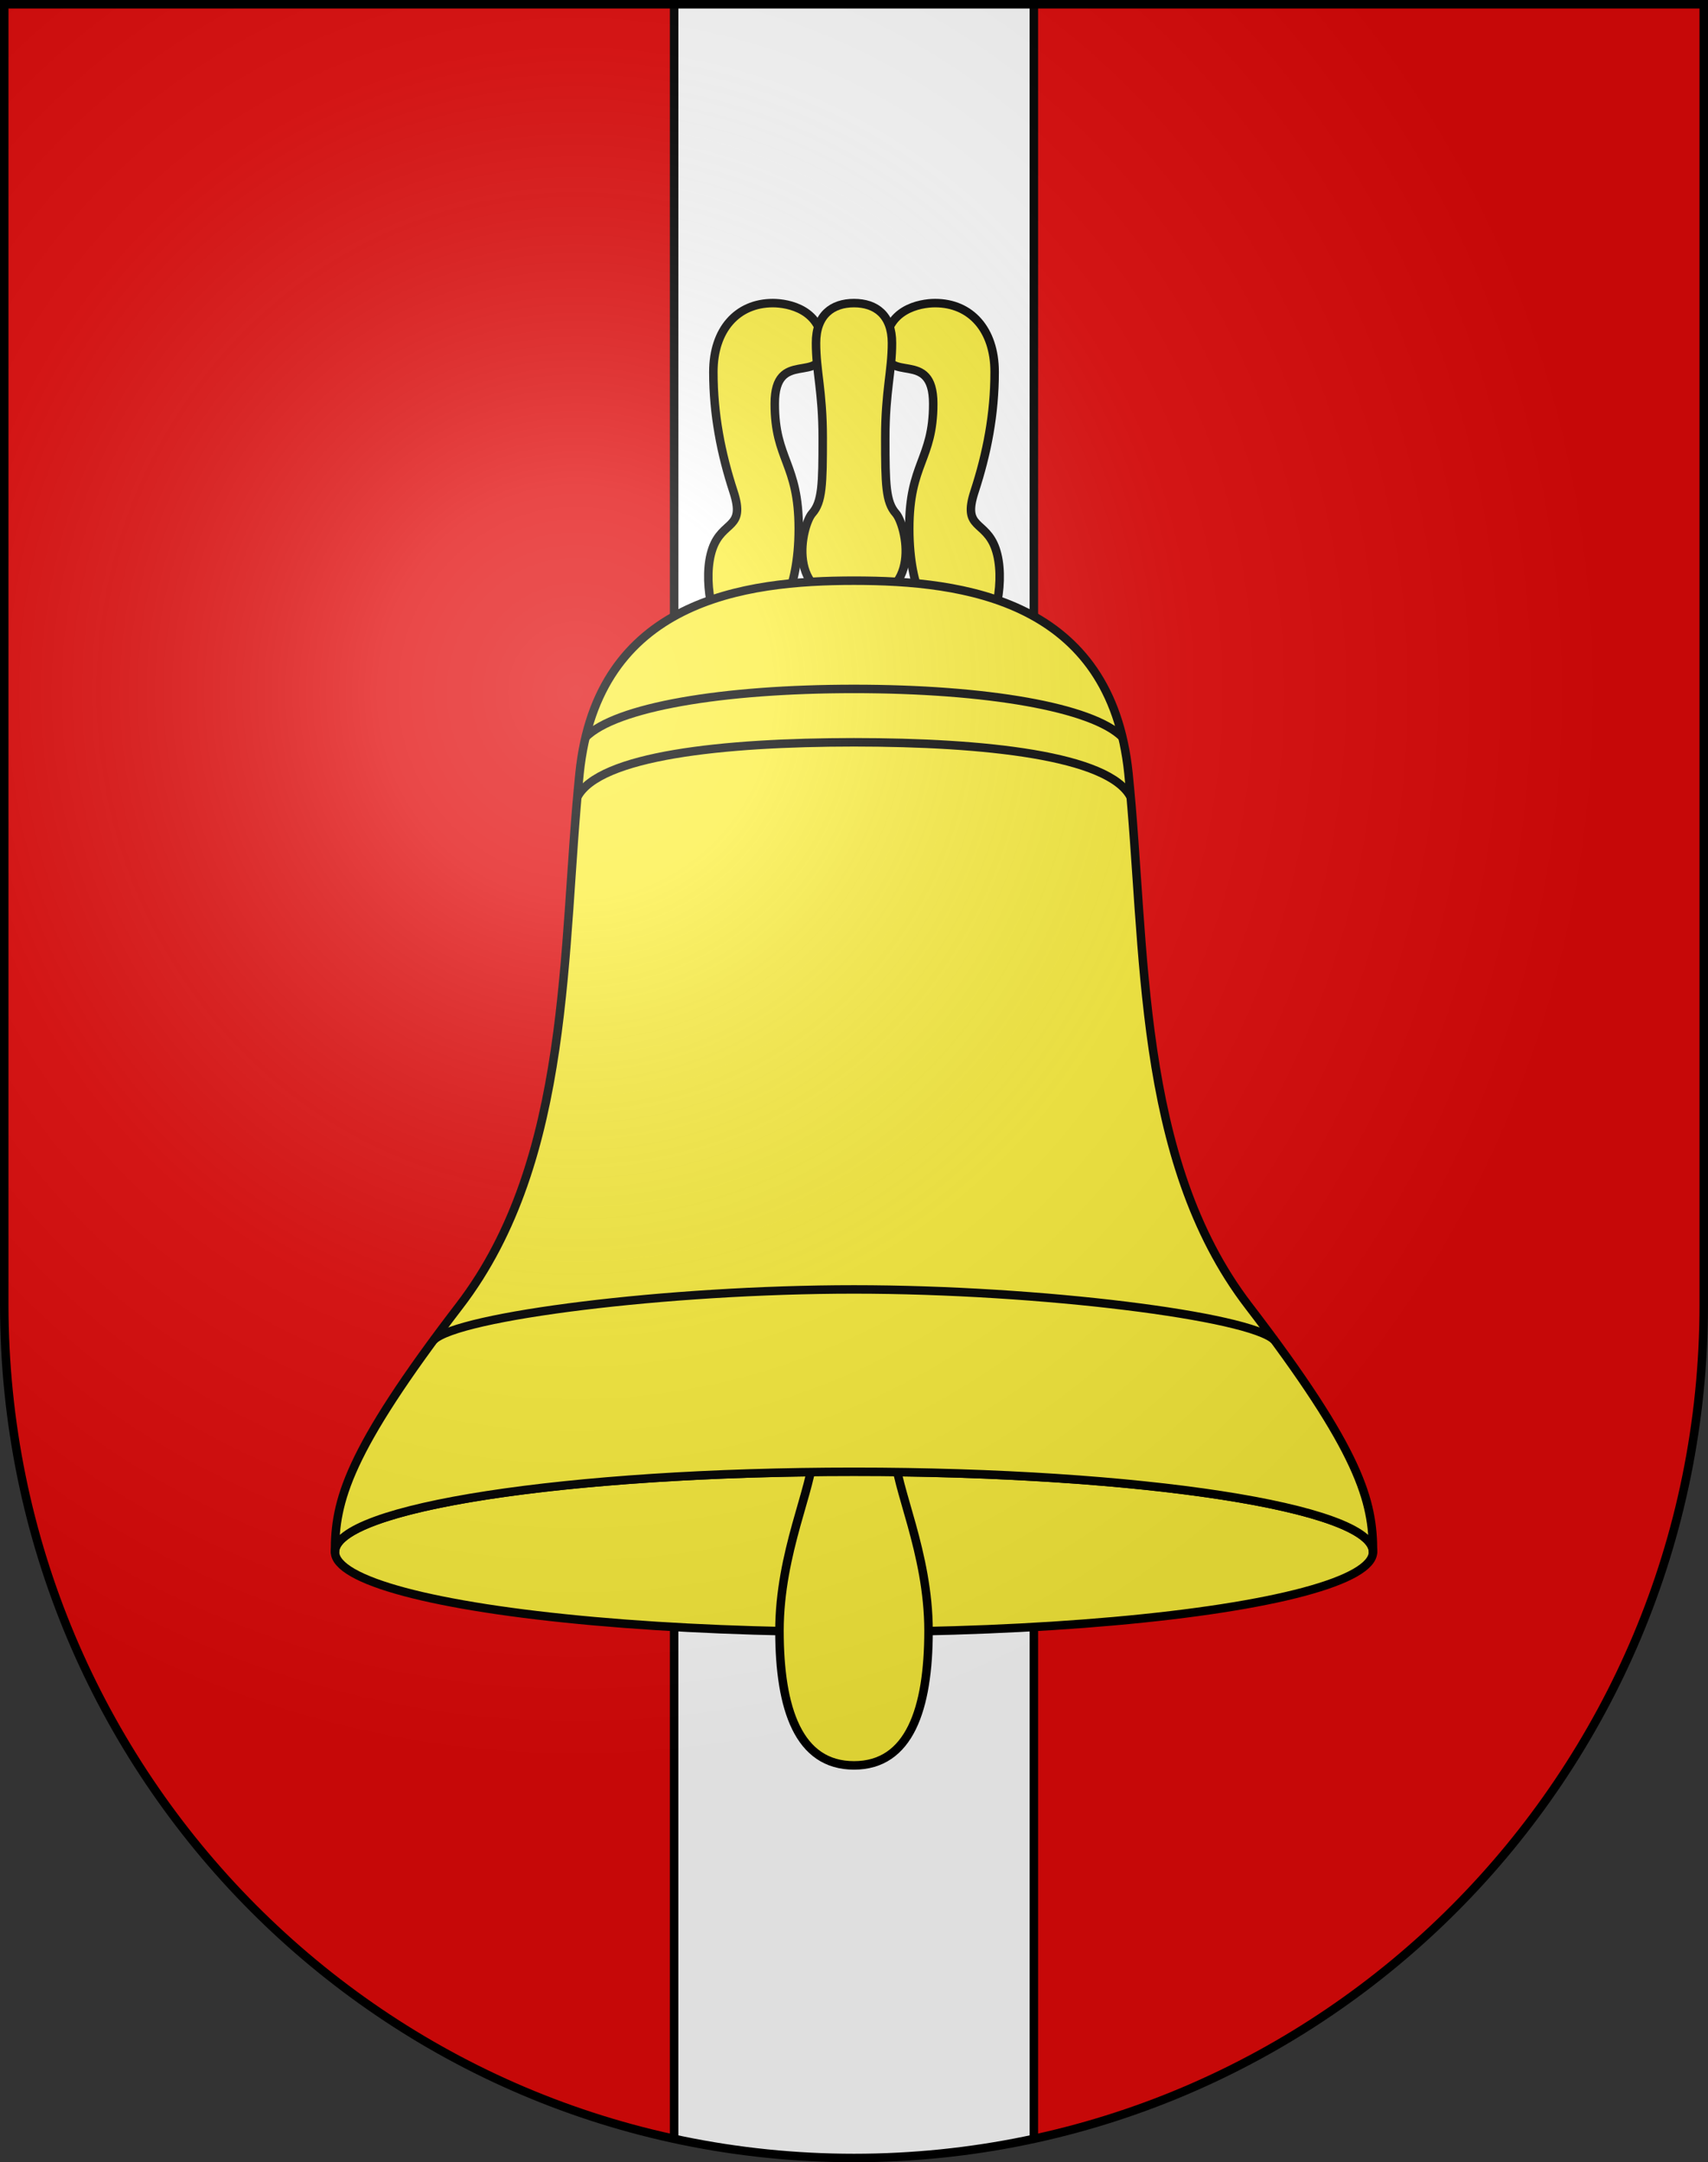
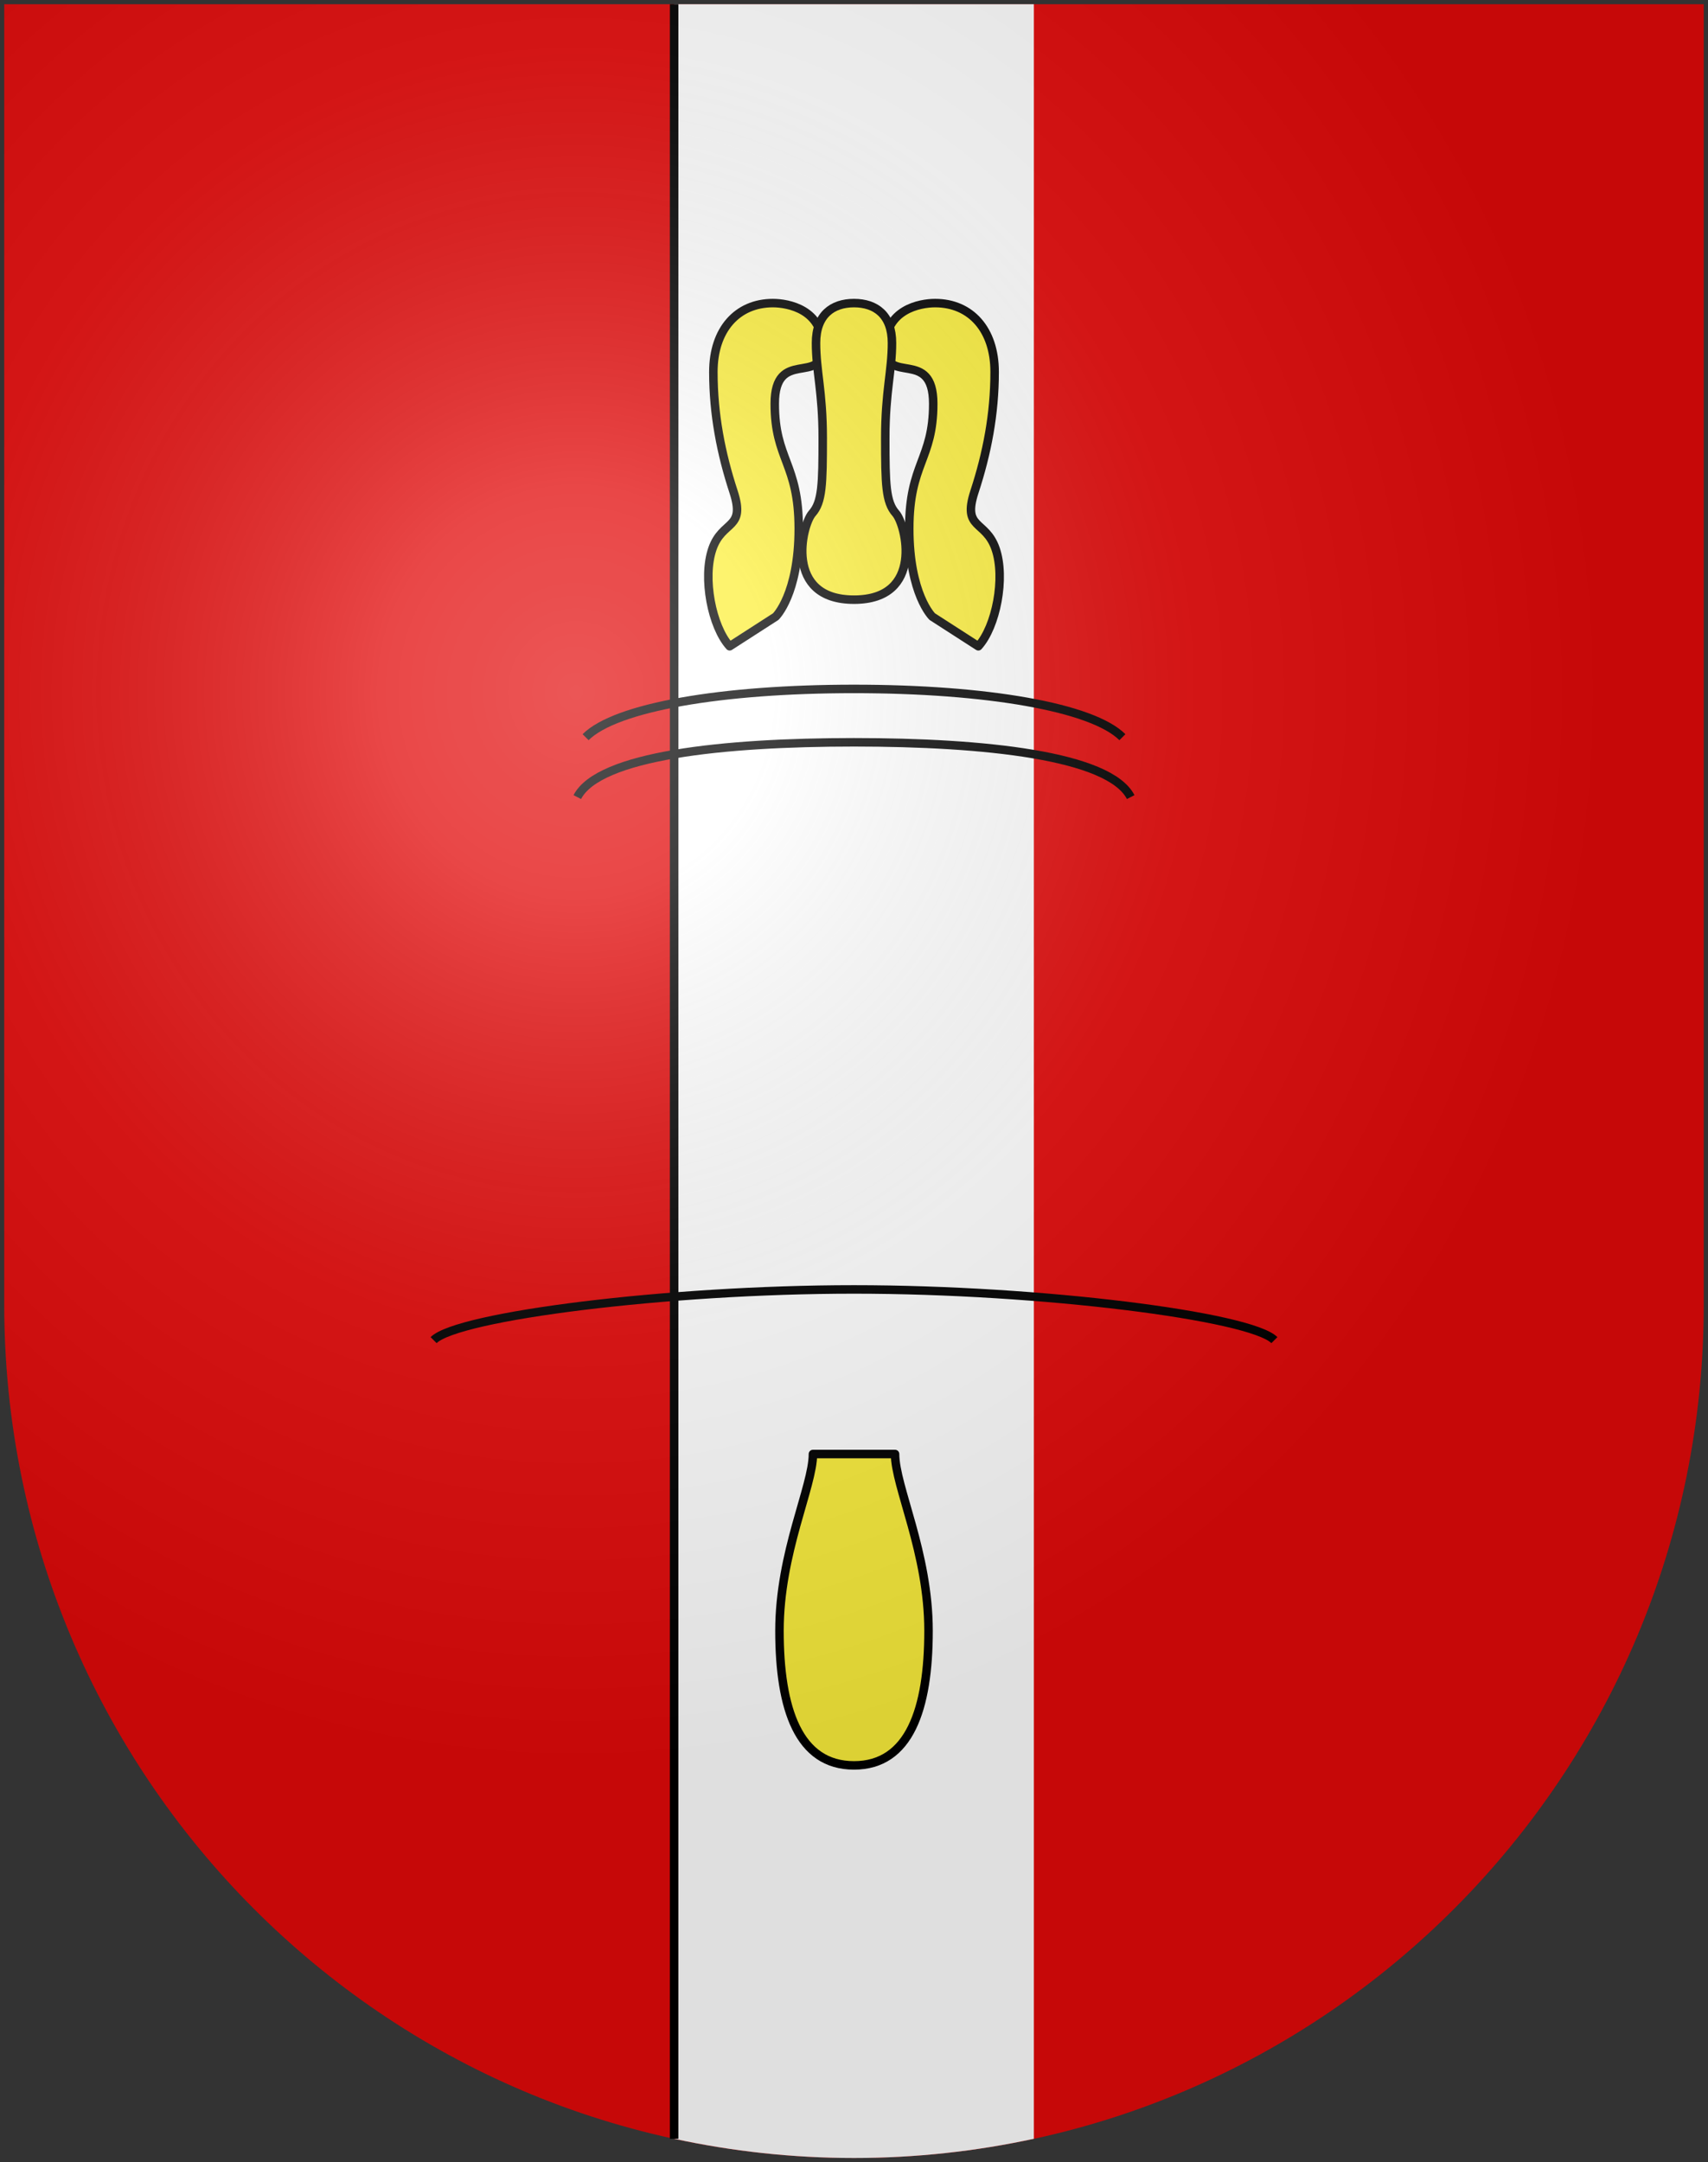
<svg xmlns="http://www.w3.org/2000/svg" xmlns:ns1="http://sodipodi.sourceforge.net/DTD/sodipodi-0.dtd" xmlns:ns2="http://www.inkscape.org/namespaces/inkscape" xmlns:xlink="http://www.w3.org/1999/xlink" height="763" width="603" version="1.0" id="svg20" ns1:version="0.32" ns2:version="0.46" ns1:docname="Commugny-coat_of_arms.svg" ns1:docbase="C:\Documents and Settings\Steve\Bureau\Blason Villages Suisse pour Wikipédia (par Delta-9)" ns2:output_extension="org.inkscape.output.svg.inkscape">
  <rect width="100%" height="100%" fill="#333333" stroke="none" />
  <defs id="defs29">
    <ns2:perspective ns1:type="inkscape:persp3d" ns2:vp_x="0 : 381.5 : 1" ns2:vp_y="0 : 1000 : 0" ns2:vp_z="603 : 381.5 : 1" ns2:persp3d-origin="301.5 : 254.33333 : 1" id="perspective28" />
    <linearGradient id="linearGradient2893">
      <stop style="stop-color:#ffffff;stop-opacity:0.314;" offset="0" id="stop2895" />
      <stop id="stop2897" offset="0.19" style="stop-color:#ffffff;stop-opacity:0.251;" />
      <stop style="stop-color:#6b6b6b;stop-opacity:0.125;" offset="0.6" id="stop2901" />
      <stop style="stop-color:#000000;stop-opacity:0.125;" offset="1" id="stop2899" />
    </linearGradient>
    <linearGradient id="linearGradient2955">
      <stop style="stop-color:white;stop-opacity:0;" offset="0" id="stop2965" />
      <stop style="stop-color:black;stop-opacity:0.646;" offset="1" id="stop2959" />
    </linearGradient>
    <radialGradient ns2:collect="always" xlink:href="#linearGradient2893" id="radialGradient3236" gradientUnits="userSpaceOnUse" gradientTransform="matrix(1.215,1.531577e-24,1.464684e-23,1.267,-839.192,-490.489)" cx="858.042" cy="579.933" fx="858.042" fy="579.933" r="300" />
    <ns2:perspective id="perspective2542" ns2:persp3d-origin="297.63751 : 280.63 : 1" ns2:vp_z="595.27502 : 420.94501 : 1" ns2:vp_y="0 : 1000 : 0" ns2:vp_x="0 : 420.94501 : 1" ns1:type="inkscape:persp3d" />
  </defs>
  <ns1:namedview ns2:window-height="904" ns2:window-width="1229" ns2:pageshadow="2" ns2:pageopacity="0.0" guidetolerance="10.0" gridtolerance="10.0" objecttolerance="10.0" borderopacity="1.0" bordercolor="#666666" pagecolor="#ffffff" id="base" ns2:zoom="0.74991929" ns2:cx="290.46847" ns2:cy="370.67245" ns2:window-x="20" ns2:window-y="42" ns2:current-layer="layer2" showgrid="false" showguides="true" ns2:guide-bbox="true">
    <ns1:guide orientation="horizontal" position="761.5" id="guide1885" />
    <ns1:guide orientation="vertical" position="1.5" id="guide1887" />
    <ns1:guide orientation="horizontal" position="1.5" id="guide1889" />
    <ns1:guide orientation="vertical" position="601.5" id="guide1891" />
    <ns1:guide orientation="vertical" position="301.501" id="guide1893" />
  </ns1:namedview>
  <desc id="desc22">Coat of Arms of Canton of Freiburg (Fribourg)</desc>
  <g ns2:groupmode="layer" id="layer1" ns2:label="Fond écu" style="opacity:1" ns1:insensitive="true">
    <path id="path1899" d="M 1.5,1.5 L 1.5,460.368 C 1.5,626.678 135.815,761.5 301.5,761.5 C 467.185,761.5 601.5,626.678 601.5,460.368 L 601.5,1.5 L 1.5,1.5 z " style="fill:#e20909;fill-opacity:1" />
  </g>
  <g ns2:groupmode="layer" id="layer2" ns2:label="Meubles" style="opacity:1;display:inline" ns1:insensitive="true">
    <path d="M 238,754.718 C 258.471,759.146 279.71,761.499 301.5,761.499 C 323.29,761.499 344.529,759.145 365,754.718 L 365,1.5 L 238,1.5 L 238,754.718 z" id="path1963" style="fill:#ffffff" />
-     <path d="M 364.999,754.718 L 364.999,1.5" id="path1963_9_" style="fill:none;stroke:#000000;stroke-width:3" />
    <path d="M 238,1.5 L 238,754.718" id="path1963_8_" style="fill:none;stroke:#000000;stroke-width:3" />
    <path id="path2515" d="M 272.846,106.954 C 260.315,106.954 251.847,116.298 251.847,131.25 C 251.847,146.201 254.556,160.03 258.959,173.486 C 263.362,186.942 255.063,183.392 251.507,193.67 C 247.95,203.95 251.338,221.144 257.604,228.059 L 273.861,217.593 C 273.861,217.593 281.99,209.743 281.99,186.57 C 281.99,163.395 273.523,162.274 273.523,142.464 C 273.523,122.654 290.458,136.11 290.458,122.654 C 290.458,109.197 278.265,106.954 272.846,106.954 z" style="fill:#fcef3c;stroke:#000000;stroke-width:3;stroke-linecap:round;stroke-linejoin:round" />
    <path id="path2517" d="M 330.152,106.954 C 342.683,106.954 351.151,116.298 351.151,131.25 C 351.151,146.201 348.442,160.03 344.039,173.486 C 339.636,186.942 347.933,183.392 351.49,193.67 C 355.046,203.95 351.658,221.144 345.393,228.059 L 329.134,217.593 C 329.134,217.593 321.006,209.743 321.006,186.57 C 321.006,163.395 329.474,162.274 329.474,142.464 C 329.474,122.654 312.539,136.11 312.539,122.654 C 312.54,109.197 324.733,106.954 330.152,106.954 z" style="fill:#fcef3c;stroke:#000000;stroke-width:3;stroke-linecap:round;stroke-linejoin:round" />
    <path id="path2519" d="M 316.266,181.165 C 312.709,177.169 312.54,170.89 312.54,154.525 C 312.54,138.159 314.91,130.929 314.91,121.034 C 314.91,111.139 309.153,106.953 301.499,106.953 C 293.845,106.953 288.087,111.14 288.087,121.034 C 288.087,130.93 290.458,138.159 290.458,154.525 C 290.458,170.89 290.289,177.169 286.732,181.165 C 283.176,185.162 276.638,211.611 301.499,211.611 C 326.359,211.612 319.821,185.162 316.266,181.165 z" style="fill:#fcef3c;stroke:#000000;stroke-width:3;stroke-linecap:round;stroke-linejoin:round" />
-     <ellipse id="ellipse2523" ry="28.253" rx="183.232" cy="547.666" cx="301.537" ns1:cx="301.53699" ns1:cy="547.66602" ns1:rx="183.23199" ns1:ry="28.253" style="fill:#fcef3c;stroke:#000000;stroke-width:3;stroke-linecap:round;stroke-linejoin:round" transform="translate(-3.8e-2,-4.5e-2)" />
    <path id="path2525" d="M 315.995,513.087 L 287.002,513.087 C 287.002,524.597 275.186,547.83 275.186,575.455 C 275.186,603.081 281.936,622.964 301.499,622.964 C 321.062,622.964 327.812,603.081 327.812,575.455 C 327.812,547.83 315.995,524.597 315.995,513.087 z" style="fill:#fcef3c;stroke:#000000;stroke-width:3;stroke-linecap:round;stroke-linejoin:round" />
-     <path id="path2527" d="M 301.499,519.366 C 402.695,519.366 484.731,532.015 484.731,547.621 C 484.731,529.831 480.545,512.562 440.781,460.764 C 401.014,408.964 404.677,334.143 398.398,272.926 C 392.12,211.708 340.322,204.906 301.499,204.906 C 262.675,204.906 210.877,211.708 204.599,272.926 C 198.321,334.143 201.982,408.964 162.216,460.764 C 122.452,512.563 118.266,529.831 118.266,547.621 C 118.267,532.015 200.302,519.366 301.499,519.366 z" style="fill:#fcef3c;stroke:#000000;stroke-width:3;stroke-linecap:round;stroke-linejoin:round" />
    <path id="path2531" d="M 449.915,472.9 C 441.452,464.438 367.528,455.008 301.499,455.008 C 235.47,455.008 161.546,464.438 153.083,472.9" style="fill:none;stroke:#000000;stroke-width:3;stroke-linejoin:round" />
    <path id="path2533" d="M 399.19,281.274 C 391.606,266.601 347.647,261.938 301.5,261.938 C 255.353,261.938 211.393,266.602 203.811,281.274" style="fill:none;stroke:#000000;stroke-width:3;stroke-linejoin:round" />
    <path id="path2535" d="M 396.257,260.139 C 385.653,249.535 348.171,243.102 301.499,243.102 C 254.827,243.102 217.345,249.535 206.741,260.139" style="fill:none;stroke:#000000;stroke-width:3;stroke-linejoin:round" />
  </g>
  <g ns2:groupmode="layer" id="layer3" ns2:label="Reflet final" style="display:inline" ns1:insensitive="true">
    <path style="fill:url(#radialGradient3236);fill-opacity:1" d="M 1.5,1.5 L 1.5,460.368 C 1.5,626.679 135.815,761.5 301.5,761.5 C 467.185,761.5 601.5,626.679 601.5,460.368 L 601.5,1.5 L 1.5,1.5 z " id="path2346" />
  </g>
  <g ns2:groupmode="layer" id="layer4" ns2:label="Contour final" style="display:inline" ns1:insensitive="true">
-     <path style="fill:none;fill-opacity:1;stroke:#000000;stroke-width:3;stroke-miterlimit:4;stroke-dasharray:none;stroke-opacity:1" d="M 1.5,1.5 L 1.5,460.368 C 1.5,626.679 135.815,761.5 301.5,761.5 C 467.185,761.5 601.5,626.679 601.5,460.368 L 601.5,1.5 L 1.5,1.5 z " id="path3239" />
-   </g>
+     </g>
</svg>